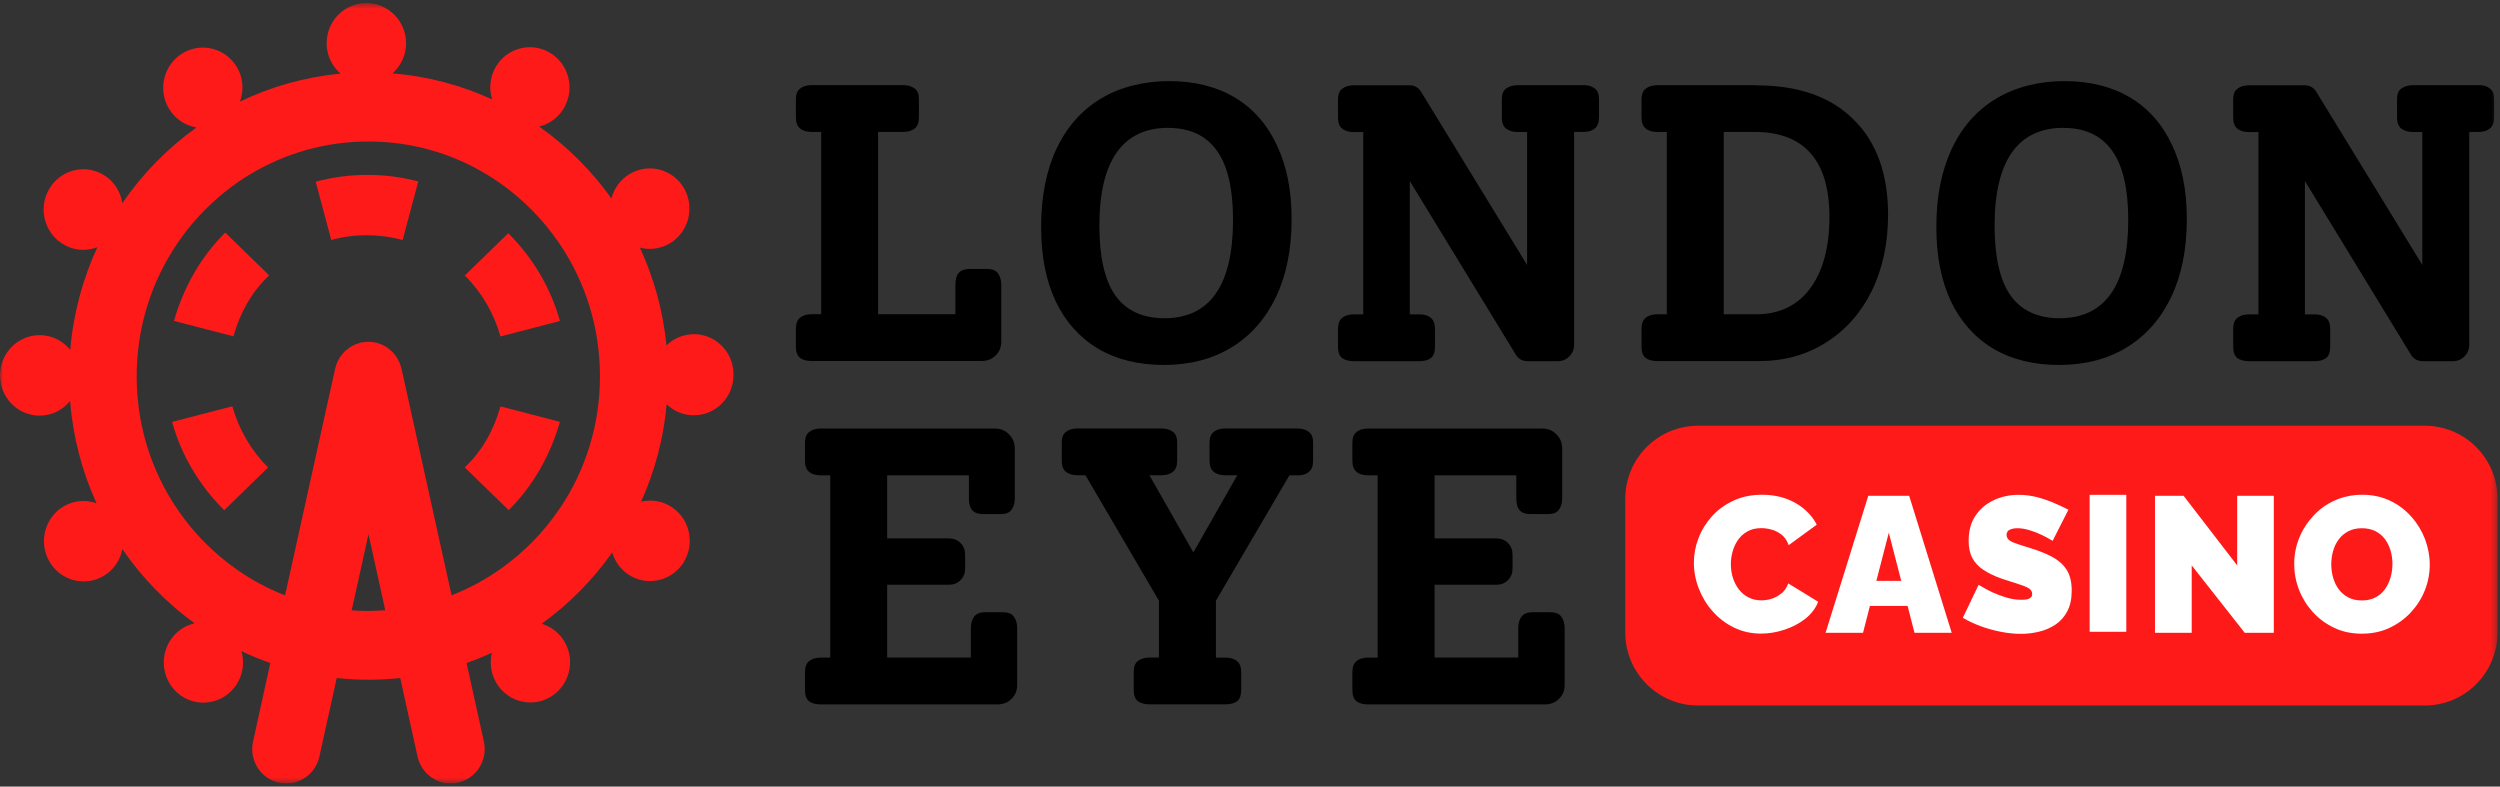
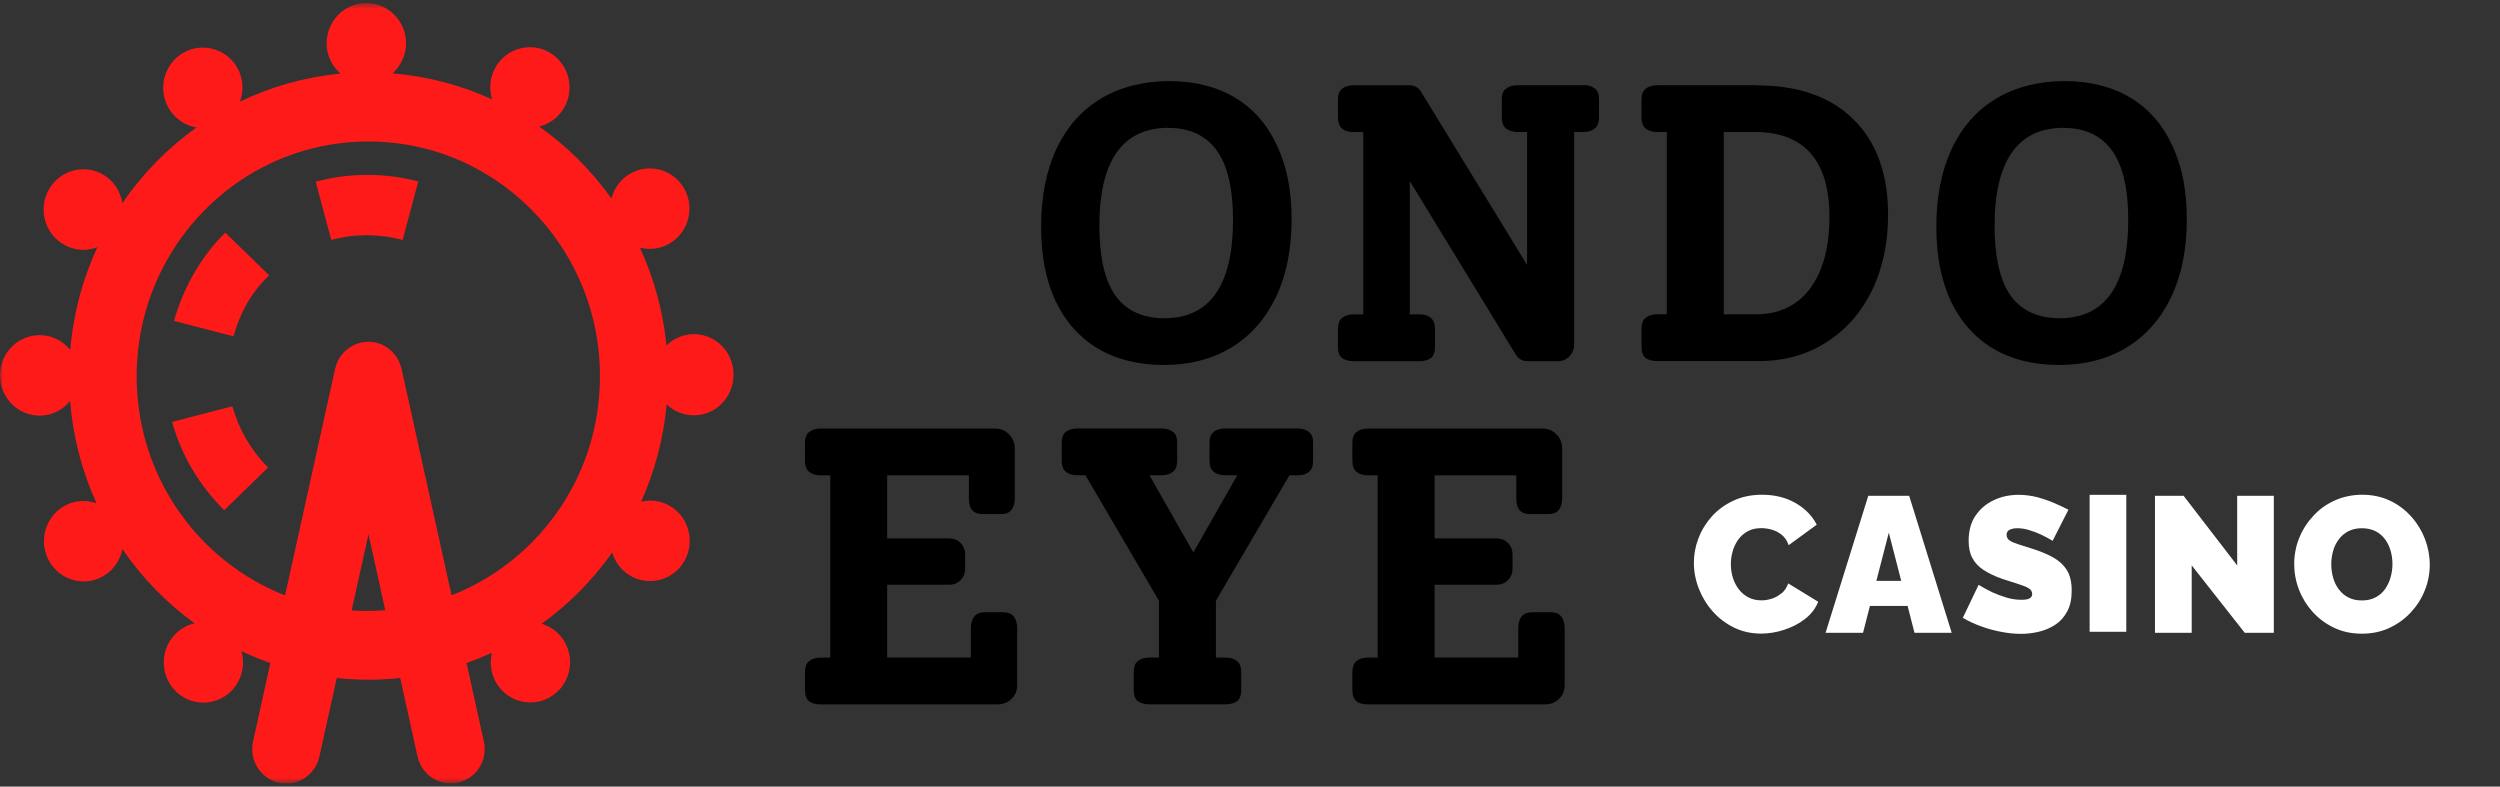
<svg xmlns="http://www.w3.org/2000/svg" width="410" height="129" viewBox="0 0 410 129" fill="none">
  <rect x="0" y="0" width="410" height="129" fill="#333333" stroke="none" />
  <g clip-path="url(#clip0_2846_74)">
    <mask id="mask0_2846_74" style="mask-type:luminance" maskUnits="userSpaceOnUse" x="0" y="0" width="410" height="129">
      <path d="M409.6 0.5H0V128.5H409.6V0.5Z" fill="white" />
    </mask>
    <g mask="url(#mask0_2846_74)">
      <path d="M113.778 54.811C112.038 54.811 110.466 55.52 109.301 56.647C108.74 50.957 107.224 45.559 104.936 40.607C105.47 40.746 106.017 40.816 106.564 40.816C107.673 40.816 108.796 40.523 109.834 39.925C112.936 38.089 113.989 34.055 112.192 30.897C110.382 27.753 106.396 26.681 103.294 28.518C101.736 29.436 100.698 30.911 100.277 32.552C97.007 27.975 93.007 23.983 88.418 20.755C90.088 20.352 91.603 19.281 92.53 17.639C94.326 14.481 93.26 10.447 90.144 8.624C87.028 6.802 83.042 7.901 81.26 11.045C80.32 12.714 80.179 14.606 80.713 16.303C75.66 13.98 70.145 12.506 64.362 12.033C65.724 10.822 66.594 9.069 66.594 7.094C66.594 3.449 63.661 0.5 60.068 0.5C56.475 0.5 53.57 3.463 53.57 7.108C53.57 9.111 54.468 10.878 55.858 12.074C49.991 12.631 44.433 14.217 39.353 16.665C39.998 14.884 39.914 12.853 38.904 11.087C37.093 7.943 33.108 6.871 30.006 8.694C26.904 10.53 25.838 14.565 27.648 17.723C28.673 19.489 30.371 20.588 32.223 20.908C27.494 24.289 23.367 28.49 20.069 33.317C19.761 31.425 18.694 29.672 16.926 28.643C13.81 26.821 9.824 27.906 8.028 31.064C6.231 34.222 7.298 38.256 10.414 40.078C11.438 40.676 12.561 40.969 13.656 40.969C14.442 40.969 15.227 40.816 15.971 40.537C13.571 45.726 12.028 51.402 11.522 57.384C10.329 55.923 8.547 54.964 6.512 54.964C2.905 54.964 0 57.927 0 61.572C0 65.203 2.919 68.166 6.512 68.166C8.519 68.166 10.301 67.22 11.494 65.759C11.972 71.713 13.473 77.361 15.831 82.536C14.105 81.938 12.154 82.035 10.456 83.037C7.34 84.859 6.287 88.908 8.084 92.052C9.291 94.166 11.48 95.349 13.726 95.349C14.835 95.349 15.957 95.057 16.982 94.459C18.666 93.471 19.718 91.843 20.069 90.049C23.297 94.764 27.311 98.882 31.915 102.221C30.216 102.611 28.673 103.682 27.732 105.337C25.936 108.495 27.003 112.53 30.104 114.352C31.129 114.95 32.251 115.228 33.346 115.228C35.592 115.228 37.781 114.046 38.988 111.931C39.914 110.304 40.069 108.453 39.592 106.784C41.135 107.521 42.707 108.161 44.335 108.732L41.5 121.614C40.827 124.66 42.721 127.679 45.725 128.361C46.132 128.458 46.539 128.5 46.946 128.5C49.5 128.5 51.801 126.705 52.377 124.076L55.226 111.194C56.938 111.375 58.678 111.472 60.433 111.472C62.187 111.472 63.927 111.375 65.64 111.194L68.475 124.062C69.064 126.705 71.366 128.486 73.906 128.486C74.313 128.486 74.72 128.444 75.127 128.347C78.144 127.665 80.025 124.646 79.351 121.6L76.516 108.732C77.934 108.231 79.309 107.674 80.671 107.048C80.292 108.634 80.474 110.373 81.344 111.904C82.551 114.018 84.741 115.201 86.986 115.201C88.095 115.201 89.218 114.922 90.242 114.31C93.358 112.488 94.41 108.44 92.614 105.296C91.744 103.779 90.368 102.764 88.839 102.291C93.302 99.077 97.217 95.126 100.403 90.605C100.866 92.149 101.863 93.526 103.35 94.403C104.375 95.015 105.498 95.293 106.606 95.293C108.852 95.293 111.041 94.111 112.248 91.996C114.045 88.838 112.978 84.804 109.876 82.981C108.389 82.105 106.705 81.91 105.147 82.272C107.364 77.32 108.824 71.95 109.329 66.302C110.494 67.415 112.052 68.11 113.778 68.11C117.385 68.11 120.29 65.147 120.29 61.516V61.377C120.29 57.732 117.357 54.783 113.764 54.797L113.778 54.811ZM60.419 100.204C59.492 100.204 58.58 100.162 57.668 100.093L57.78 99.606L59.212 93.137L60.433 87.6L61.654 93.137L63.184 100.079C62.271 100.148 61.359 100.19 60.433 100.19L60.419 100.204ZM91.828 83.343C90.495 85.319 88.979 87.197 87.267 88.922C85.723 90.48 84.067 91.885 82.327 93.137C79.744 94.987 76.98 96.49 74.06 97.63L73.064 93.137L65.85 60.459C65.822 60.32 65.752 60.181 65.71 60.041C65.654 59.861 65.612 59.694 65.541 59.527C65.457 59.318 65.359 59.137 65.247 58.942C65.176 58.817 65.12 58.692 65.036 58.567C64.91 58.372 64.769 58.205 64.629 58.024C64.545 57.927 64.461 57.816 64.362 57.718C64.208 57.565 64.04 57.426 63.871 57.287C63.759 57.19 63.647 57.106 63.534 57.023C63.352 56.897 63.156 56.786 62.959 56.689C62.833 56.619 62.72 56.55 62.594 56.494C62.355 56.397 62.117 56.313 61.878 56.257C61.794 56.23 61.724 56.188 61.626 56.174C61.598 56.174 61.584 56.174 61.556 56.174C61.303 56.118 61.036 56.09 60.77 56.077C60.657 56.077 60.545 56.049 60.447 56.049C60.222 56.049 59.998 56.077 59.773 56.104C59.633 56.118 59.478 56.132 59.338 56.16C59.296 56.16 59.24 56.16 59.198 56.174C59.029 56.216 58.861 56.285 58.693 56.341C58.552 56.383 58.426 56.424 58.285 56.48C58.061 56.577 57.85 56.689 57.64 56.814C57.542 56.87 57.429 56.925 57.331 56.995C57.135 57.134 56.952 57.287 56.77 57.44C56.672 57.523 56.573 57.593 56.489 57.69C56.335 57.843 56.194 58.024 56.054 58.205C55.97 58.316 55.871 58.428 55.787 58.539C55.661 58.72 55.563 58.914 55.465 59.095C55.394 59.234 55.324 59.36 55.268 59.499C55.184 59.708 55.114 59.93 55.057 60.167C55.029 60.278 54.973 60.375 54.959 60.473L47.745 93.151L46.749 97.644C43.83 96.504 41.051 95.001 38.483 93.151C36.742 91.899 35.086 90.494 33.543 88.936C31.494 86.863 29.725 84.581 28.209 82.161C24.434 76.095 22.413 69.056 22.413 61.711C22.413 54.365 24.448 47.34 28.209 41.261C29.711 38.84 31.494 36.559 33.543 34.486C35.774 32.232 38.216 30.285 40.855 28.685C46.707 25.11 53.416 23.204 60.405 23.204C67.394 23.204 74.117 25.11 79.955 28.685C82.579 30.285 85.035 32.232 87.267 34.486C88.979 36.211 90.495 38.089 91.828 40.064C96.095 46.394 98.396 53.879 98.396 61.711C98.396 69.543 96.095 77.027 91.828 83.357V83.343Z" fill="#FF1A1A" />
      <path d="M51.773 29.798L54.327 39.356C58.073 38.313 62.129 38.313 66.03 39.356L68.584 29.798H68.738C63.195 28.309 57.343 28.309 51.786 29.798H51.773Z" fill="#FF1A1A" />
-       <path d="M76.223 45.169C79.071 48.007 81.022 51.444 82.074 55.172L91.827 52.64C90.34 47.298 87.505 42.4 83.351 38.24L76.237 45.183L76.223 45.169Z" fill="#FF1A1A" />
-       <path d="M76.223 76.652L83.421 83.664C87.617 79.49 90.326 74.412 91.827 69.181L82.074 66.648C81.022 70.377 79.226 73.814 76.223 76.652Z" fill="#FF1A1A" />
      <path d="M37.975 66.662L28.223 69.194C29.724 74.565 32.573 79.49 36.769 83.678L43.968 76.666C41.119 73.827 39.168 70.391 38.116 66.662H37.962H37.975Z" fill="#FF1A1A" />
      <path d="M28.532 52.628L38.285 55.16C39.338 51.431 41.134 47.995 44.137 45.157L36.938 38.145C32.742 42.318 30.034 47.397 28.532 52.614V52.628Z" fill="#FF1A1A" />
-       <path d="M163.26 58.315C163.904 57.708 164.212 56.952 164.212 56.008V46.727C164.212 45.904 164.011 45.243 163.622 44.771C163.273 44.326 162.723 44.11 161.892 44.11H159.007C157.411 44.11 156.687 44.92 156.687 46.714V51.53H144.009V21.637H148.114C148.933 21.637 149.577 21.434 150.046 21.043C150.489 20.665 150.704 20.072 150.704 19.222V16.308C150.704 15.472 150.502 14.905 150.073 14.568C149.59 14.163 148.946 13.961 148.128 13.961H133.116C132.298 13.961 131.654 14.163 131.185 14.554C130.742 14.905 130.527 15.472 130.527 16.308V19.222C130.527 20.072 130.742 20.665 131.185 21.043C131.641 21.434 132.298 21.637 133.116 21.637H134.673V51.53H133.116C132.298 51.53 131.654 51.732 131.185 52.123C130.742 52.501 130.527 53.094 130.527 53.944V56.858C130.527 57.708 130.742 58.301 131.185 58.679C131.627 59.016 132.285 59.205 133.116 59.205H160.912C161.905 59.205 162.67 58.908 163.26 58.315Z" fill="black" />
      <path d="M173.241 24.443C171.578 28.018 170.746 32.294 170.746 37.178C170.746 42.061 171.538 46 173.121 49.386C174.717 52.745 177.051 55.362 180.043 57.156C183.048 58.95 186.697 59.854 190.895 59.854C195.094 59.854 198.877 58.882 202.003 56.953C205.129 55.038 207.57 52.259 209.261 48.711C210.964 45.136 211.823 40.86 211.823 35.977C211.823 31.094 211.005 27.168 209.381 23.769C207.812 20.396 205.504 17.779 202.526 15.999C199.521 14.205 195.899 13.301 191.741 13.301C187.582 13.301 183.665 14.272 180.499 16.201C177.373 18.076 174.932 20.855 173.241 24.443ZM191.62 20.977C195.161 20.977 197.858 22.258 199.629 24.794C201.346 27.222 202.218 31.013 202.218 36.058C202.218 46.769 198.435 52.191 190.963 52.191C187.381 52.191 184.657 50.923 182.9 48.441C181.17 45.959 180.298 42.128 180.298 37.043C180.298 26.372 184.107 20.963 191.62 20.963V20.977Z" fill="black" />
      <path d="M259.686 13.974H248.874C248.082 13.974 247.438 14.177 246.928 14.581C246.499 14.919 246.298 15.485 246.298 16.322V19.235C246.298 20.085 246.513 20.679 246.955 21.056C247.452 21.448 248.096 21.65 248.887 21.65H250.443V43.449L233.004 14.973C232.561 14.312 231.944 13.988 231.126 13.988H222.017C221.199 13.988 220.555 14.19 220.085 14.581C219.642 14.932 219.428 15.499 219.428 16.335V19.249C219.428 20.099 219.642 20.692 220.085 21.07C220.541 21.461 221.199 21.663 222.017 21.663H223.573V51.557H222.017C221.199 51.557 220.555 51.759 220.085 52.15C219.642 52.528 219.428 53.121 219.428 53.971V56.885C219.428 57.735 219.642 58.328 220.085 58.706C220.528 59.043 221.185 59.232 222.017 59.232H232.829C233.621 59.232 234.251 59.043 234.707 58.693C235.123 58.328 235.338 57.735 235.338 56.885V53.971C235.338 53.121 235.123 52.528 234.681 52.15C234.211 51.745 233.607 51.557 232.816 51.557H231.206V29.69L248.646 58.247C248.847 58.558 249.102 58.8 249.424 58.976C249.759 59.151 250.135 59.232 250.524 59.232H255.447C256.212 59.232 256.829 58.989 257.339 58.477C257.889 57.951 258.157 57.303 258.157 56.494V21.637H259.713C260.504 21.637 261.108 21.448 261.578 21.043C262.02 20.665 262.235 20.072 262.235 19.222V16.308C262.235 15.472 262.034 14.905 261.605 14.568C261.122 14.15 260.504 13.961 259.726 13.961L259.686 13.974Z" fill="black" />
      <path d="M288.128 13.975H271.801C270.983 13.975 270.339 14.177 269.87 14.568C269.427 14.919 269.212 15.485 269.212 16.322V19.235C269.212 20.085 269.427 20.679 269.87 21.057C270.326 21.448 270.983 21.65 271.801 21.65H273.358V51.543H271.801C270.983 51.543 270.339 51.746 269.87 52.137C269.427 52.514 269.212 53.108 269.212 53.958V56.872C269.212 57.721 269.427 58.315 269.87 58.693C270.312 59.03 270.97 59.219 271.801 59.219H288.45C292.555 59.219 296.257 58.207 299.423 56.197C302.643 54.187 305.178 51.341 306.949 47.753C308.733 44.138 309.645 39.929 309.645 35.221C309.645 28.53 307.74 23.269 303.984 19.6C300.268 15.877 294.929 14.002 288.114 14.002L288.128 13.975ZM296.901 47.267C294.781 50.1 291.803 51.543 288.047 51.543H282.694V21.637H287.792C291.83 21.637 294.916 22.824 296.941 25.144C298.994 27.451 300.027 30.958 300.027 35.585C300.027 40.495 298.98 44.434 296.901 47.254V47.267Z" fill="black" />
      <path d="M320.069 24.443C318.405 28.018 317.56 32.294 317.56 37.178C317.56 42.061 318.365 46 319.935 49.386C321.544 52.745 323.865 55.362 326.857 57.156C329.862 58.95 333.511 59.854 337.709 59.854C341.908 59.854 345.691 58.882 348.817 56.953C351.943 55.038 354.384 52.259 356.075 48.711C357.778 45.136 358.637 40.86 358.637 35.977C358.637 31.094 357.818 27.168 356.209 23.769C354.639 20.396 352.332 17.779 349.354 15.999C346.349 14.205 342.727 13.301 338.568 13.301C334.409 13.301 330.492 14.272 327.326 16.201C324.2 18.076 321.759 20.842 320.069 24.443ZM338.434 20.977C341.975 20.977 344.672 22.258 346.443 24.794C348.16 27.222 349.032 31.013 349.032 36.058C349.032 46.769 345.249 52.191 337.776 52.191C334.195 52.191 331.471 50.923 329.714 48.441C327.984 45.973 327.112 42.128 327.112 37.043C327.112 26.372 330.921 20.963 338.434 20.963V20.977Z" fill="black" />
-       <path d="M406.501 13.974H395.689C394.897 13.974 394.267 14.177 393.743 14.581C393.314 14.919 393.113 15.485 393.113 16.322V19.235C393.113 20.085 393.328 20.679 393.77 21.056C394.267 21.448 394.897 21.65 395.702 21.65H397.258V43.449L379.819 14.973C379.376 14.312 378.759 13.988 377.941 13.988H368.832C368.013 13.988 367.37 14.19 366.9 14.581C366.457 14.932 366.243 15.499 366.243 16.335V19.249C366.243 20.099 366.457 20.692 366.9 21.07C367.356 21.461 368.013 21.663 368.832 21.663H370.388V51.557H368.832C368.013 51.557 367.37 51.759 366.9 52.15C366.457 52.528 366.243 53.121 366.243 53.971V56.885C366.243 57.735 366.457 58.328 366.9 58.706C367.343 59.043 368 59.232 368.832 59.232H379.644C380.436 59.232 381.066 59.043 381.522 58.693C381.938 58.328 382.153 57.735 382.153 56.885V53.971C382.153 53.121 381.938 52.528 381.496 52.15C381.026 51.745 380.422 51.557 379.631 51.557H378.008V29.69L395.447 58.247C395.648 58.558 395.903 58.8 396.225 58.976C396.561 59.151 396.936 59.232 397.325 59.232H402.249C403.013 59.232 403.63 58.989 404.14 58.477C404.69 57.951 404.958 57.303 404.958 56.494V21.637H406.515C407.306 21.637 407.91 21.448 408.379 21.043C408.822 20.665 409.037 20.072 409.037 19.222V16.308C409.037 15.472 408.835 14.905 408.406 14.568C407.923 14.15 407.306 13.961 406.528 13.961L406.501 13.974Z" fill="black" />
      <path d="M164.494 100.402H161.61C160.778 100.402 160.188 100.617 159.812 101.062C159.423 101.535 159.222 102.182 159.222 103.018V107.834H145.498V95.896H155.64C156.405 95.896 157.022 95.653 157.531 95.141C158.041 94.628 158.283 94.008 158.283 93.225V90.972C158.283 90.19 158.041 89.57 157.531 89.057C157.022 88.544 156.405 88.302 155.64 88.302H145.498V77.955H158.9V81.705C158.9 83.513 159.611 84.309 161.221 84.309H164.105C164.937 84.309 165.487 84.106 165.822 83.675C166.238 83.175 166.426 82.541 166.426 81.705V73.625C166.426 72.626 166.117 71.858 165.487 71.251C164.869 70.59 164.105 70.279 163.126 70.279H134.605C133.787 70.279 133.143 70.482 132.673 70.873C132.231 71.224 132.016 71.79 132.016 72.626V75.54C132.016 76.39 132.231 76.984 132.673 77.361C133.13 77.753 133.787 77.955 134.605 77.955H136.161V107.848H134.605C133.787 107.848 133.143 108.05 132.673 108.441C132.231 108.819 132.016 109.413 132.016 110.262V113.176C132.016 114.026 132.231 114.62 132.673 114.997C133.116 115.348 133.773 115.523 134.605 115.523H163.515C164.507 115.523 165.272 115.227 165.862 114.633C166.506 114.026 166.815 113.271 166.815 112.313V103.032C166.815 102.209 166.613 101.548 166.224 101.076C165.889 100.631 165.326 100.415 164.494 100.415V100.402Z" fill="black" />
      <path d="M212.827 70.268H200.955C200.123 70.268 199.493 70.457 199.023 70.861C198.581 71.212 198.366 71.778 198.366 72.615V75.529C198.366 76.379 198.581 76.972 199.023 77.35C199.493 77.754 200.123 77.943 200.955 77.943H202.914L195.71 90.597L188.506 77.943H190.464C191.283 77.943 191.927 77.741 192.396 77.35C192.839 76.972 193.054 76.379 193.054 75.529V72.615C193.054 71.778 192.852 71.212 192.423 70.875C191.94 70.47 191.296 70.268 190.478 70.268H176.714C175.896 70.268 175.252 70.47 174.782 70.861C174.34 71.212 174.125 71.778 174.125 72.615V75.529C174.125 76.379 174.34 76.972 174.782 77.35C175.238 77.741 175.896 77.943 176.714 77.943H178.015L190.062 98.501V107.837H188.506C187.714 107.837 187.07 108.039 186.561 108.444C186.131 108.808 185.93 109.401 185.93 110.251V113.165C185.93 114.015 186.145 114.608 186.588 114.986C187.057 115.323 187.728 115.512 188.519 115.512H200.982C201.814 115.512 202.471 115.323 202.927 114.973C203.343 114.608 203.558 114.015 203.558 113.178V110.265C203.558 109.415 203.343 108.821 202.9 108.444C202.431 108.039 201.8 107.85 200.968 107.85H199.412V98.515L211.459 77.957H212.827C213.619 77.957 214.222 77.768 214.692 77.363C215.135 76.986 215.349 76.392 215.349 75.542V72.628C215.349 71.792 215.148 71.225 214.719 70.888C214.236 70.47 213.619 70.281 212.841 70.281L212.827 70.268Z" fill="black" />
      <path d="M254.268 100.402H251.384C250.552 100.402 249.962 100.617 249.586 101.062C249.197 101.521 248.996 102.182 248.996 103.018V107.834H235.272V95.896H245.414C246.179 95.896 246.796 95.653 247.305 95.141C247.815 94.628 248.057 94.008 248.057 93.225V90.972C248.057 90.19 247.815 89.57 247.305 89.057C246.796 88.544 246.179 88.302 245.414 88.302H235.272V77.955H248.674V81.705C248.674 83.513 249.385 84.309 250.995 84.309H253.879C254.71 84.309 255.26 84.106 255.596 83.675C255.998 83.189 256.2 82.528 256.2 81.705V73.625C256.2 72.626 255.891 71.858 255.26 71.251C254.643 70.59 253.879 70.279 252.899 70.279H224.379C223.547 70.279 222.917 70.468 222.447 70.873C222.005 71.224 221.79 71.79 221.79 72.626V75.54C221.79 76.39 222.005 76.984 222.447 77.361C222.917 77.766 223.547 77.955 224.379 77.955H225.935V107.848H224.379C223.547 107.848 222.917 108.037 222.447 108.441C222.005 108.819 221.79 109.413 221.79 110.262V113.176C221.79 114.026 222.005 114.62 222.447 114.997C222.89 115.348 223.547 115.523 224.379 115.523H253.302C254.295 115.523 255.059 115.227 255.65 114.633C256.293 114.026 256.602 113.271 256.602 112.313V103.032C256.602 102.209 256.401 101.548 256.012 101.076C255.663 100.631 255.113 100.415 254.281 100.415L254.268 100.402Z" fill="black" />
-       <path d="M397.674 69.822H278.468C271.882 69.822 266.542 75.191 266.542 81.815V103.708C266.542 110.331 271.882 115.7 278.468 115.7H397.674C404.261 115.7 409.6 110.331 409.6 103.708V81.815C409.6 75.191 404.261 69.822 397.674 69.822Z" fill="#FF1A1A" />
      <path d="M292.136 97.313C291.667 97.718 291.144 98.001 290.567 98.19C289.99 98.365 289.427 98.459 288.877 98.459C288.099 98.459 287.388 98.298 286.771 97.987C286.141 97.663 285.617 97.232 285.188 96.679C284.759 96.126 284.424 95.478 284.196 94.763C283.968 94.048 283.86 93.293 283.86 92.51C283.86 91.809 283.954 91.121 284.155 90.42C284.357 89.718 284.652 89.084 285.054 88.517C285.456 87.951 285.966 87.492 286.597 87.142C287.227 86.791 287.965 86.615 288.837 86.615C289.4 86.615 289.963 86.696 290.554 86.858C291.144 87.02 291.68 87.303 292.19 87.695C292.7 88.099 293.075 88.666 293.344 89.408L297.944 86.049C297.193 84.579 296.026 83.391 294.457 82.488C292.901 81.597 291.063 81.139 288.971 81.139C287.227 81.139 285.658 81.463 284.276 82.11C282.894 82.757 281.714 83.607 280.748 84.686C279.783 85.766 279.045 86.966 278.549 88.275C278.039 89.597 277.797 90.932 277.797 92.308C277.797 93.725 278.066 95.141 278.602 96.517C279.139 97.906 279.89 99.147 280.869 100.254C281.848 101.359 283.002 102.25 284.357 102.911C285.698 103.572 287.187 103.909 288.81 103.909C290.057 103.909 291.332 103.707 292.606 103.288C293.88 102.87 295.02 102.29 296.026 101.508C297.032 100.725 297.757 99.781 298.186 98.689L293.276 95.681C293.022 96.355 292.673 96.895 292.19 97.299L292.136 97.313Z" fill="white" />
      <path d="M306.397 81.314L299.395 103.775H305.538L306.665 99.377H312.849L313.975 103.775H320.079L313.104 81.314H306.383H306.397ZM311.789 95.263H307.725L309.764 87.358L311.802 95.263H311.789Z" fill="white" />
      <path d="M336.673 91.391C335.68 90.851 334.513 90.366 333.159 89.948C332.314 89.678 331.589 89.448 330.986 89.26C330.382 89.071 329.913 88.868 329.577 88.639C329.255 88.41 329.081 88.1 329.081 87.735C329.081 87.331 329.242 87.047 329.577 86.885C329.899 86.724 330.328 86.629 330.838 86.629C331.495 86.629 332.166 86.737 332.837 86.953C333.521 87.155 334.138 87.398 334.715 87.668C335.291 87.938 335.935 88.275 336.633 88.693L339.222 83.594C338.564 83.257 337.8 82.892 336.928 82.515C336.056 82.137 335.117 81.813 334.124 81.543C333.132 81.287 332.099 81.152 331.026 81.152C329.591 81.152 328.249 81.436 327.002 82.016C325.754 82.596 324.762 83.432 323.997 84.552C323.233 85.658 322.857 87.047 322.857 88.693C322.857 89.786 323.045 90.716 323.447 91.472C323.836 92.241 324.44 92.902 325.272 93.455C326.103 94.008 327.136 94.507 328.41 94.952C329.296 95.249 330.1 95.505 330.825 95.721C331.549 95.95 332.139 96.166 332.595 96.409C333.051 96.652 333.279 96.989 333.279 97.434C333.279 97.718 333.159 97.947 332.89 98.109C332.636 98.284 332.179 98.365 331.522 98.365C330.677 98.365 329.846 98.244 329.014 97.987C328.182 97.731 327.431 97.448 326.747 97.138C326.076 96.827 325.325 96.409 324.494 95.91L321.905 101.319C322.79 101.845 323.769 102.304 324.829 102.695C325.902 103.086 327.002 103.397 328.142 103.612C329.282 103.842 330.396 103.95 331.428 103.95C332.461 103.95 333.454 103.828 334.446 103.585C335.439 103.343 336.324 102.951 337.129 102.412C337.934 101.872 338.564 101.144 339.047 100.227C339.517 99.323 339.758 98.257 339.758 96.854C339.758 95.451 339.49 94.332 338.953 93.482C338.417 92.632 337.666 91.944 336.673 91.391Z" fill="white" />
      <path d="M348.712 81.152H342.7V103.612H348.712V81.152Z" fill="white" />
      <path d="M366.898 92.727L358.112 81.314H353.417V103.775H359.44V92.727L368.132 103.775H372.907V81.314H366.898V92.727Z" fill="white" />
      <path d="M395.447 84.727C394.481 83.634 393.327 82.757 391.959 82.11C390.604 81.463 389.048 81.139 387.425 81.139C385.802 81.139 384.312 81.449 382.944 82.056C381.576 82.663 380.395 83.499 379.403 84.579C378.41 85.644 377.632 86.845 377.082 88.194C376.532 89.543 376.25 91.013 376.25 92.47C376.25 93.927 376.505 95.33 377.028 96.692C377.551 98.055 378.303 99.269 379.282 100.361C380.261 101.44 381.428 102.304 382.783 102.951C384.138 103.599 385.641 103.922 387.317 103.922C388.967 103.922 390.457 103.626 391.825 102.992C393.18 102.371 394.36 101.521 395.353 100.456C396.346 99.39 397.124 98.19 397.66 96.841C398.21 95.492 398.479 94.035 398.479 92.605C398.479 91.175 398.21 89.772 397.701 88.41C397.177 87.047 396.426 85.82 395.46 84.727H395.447ZM392.066 94.655C391.865 95.357 391.57 96.004 391.167 96.584C390.765 97.164 390.242 97.623 389.611 97.96C388.981 98.298 388.23 98.473 387.358 98.473C386.486 98.473 385.748 98.311 385.117 97.974C384.487 97.65 383.977 97.205 383.561 96.652C383.145 96.099 382.837 95.451 382.636 94.75C382.434 94.048 382.327 93.306 382.327 92.551C382.327 91.823 382.421 91.094 382.622 90.393C382.81 89.678 383.118 89.057 383.534 88.491C383.95 87.924 384.46 87.479 385.09 87.142C385.721 86.804 386.486 86.629 387.331 86.629C388.176 86.629 388.914 86.791 389.558 87.101C390.188 87.425 390.711 87.857 391.127 88.41C391.543 88.963 391.838 89.597 392.053 90.285C392.254 90.986 392.361 91.728 392.361 92.47C392.361 93.212 392.268 93.927 392.066 94.642V94.655Z" fill="white" />
    </g>
  </g>
  <defs>
    <clipPath id="clip0_2846_74">
      <rect width="410" height="128" fill="white" transform="translate(0 0.5)" />
    </clipPath>
  </defs>
</svg>